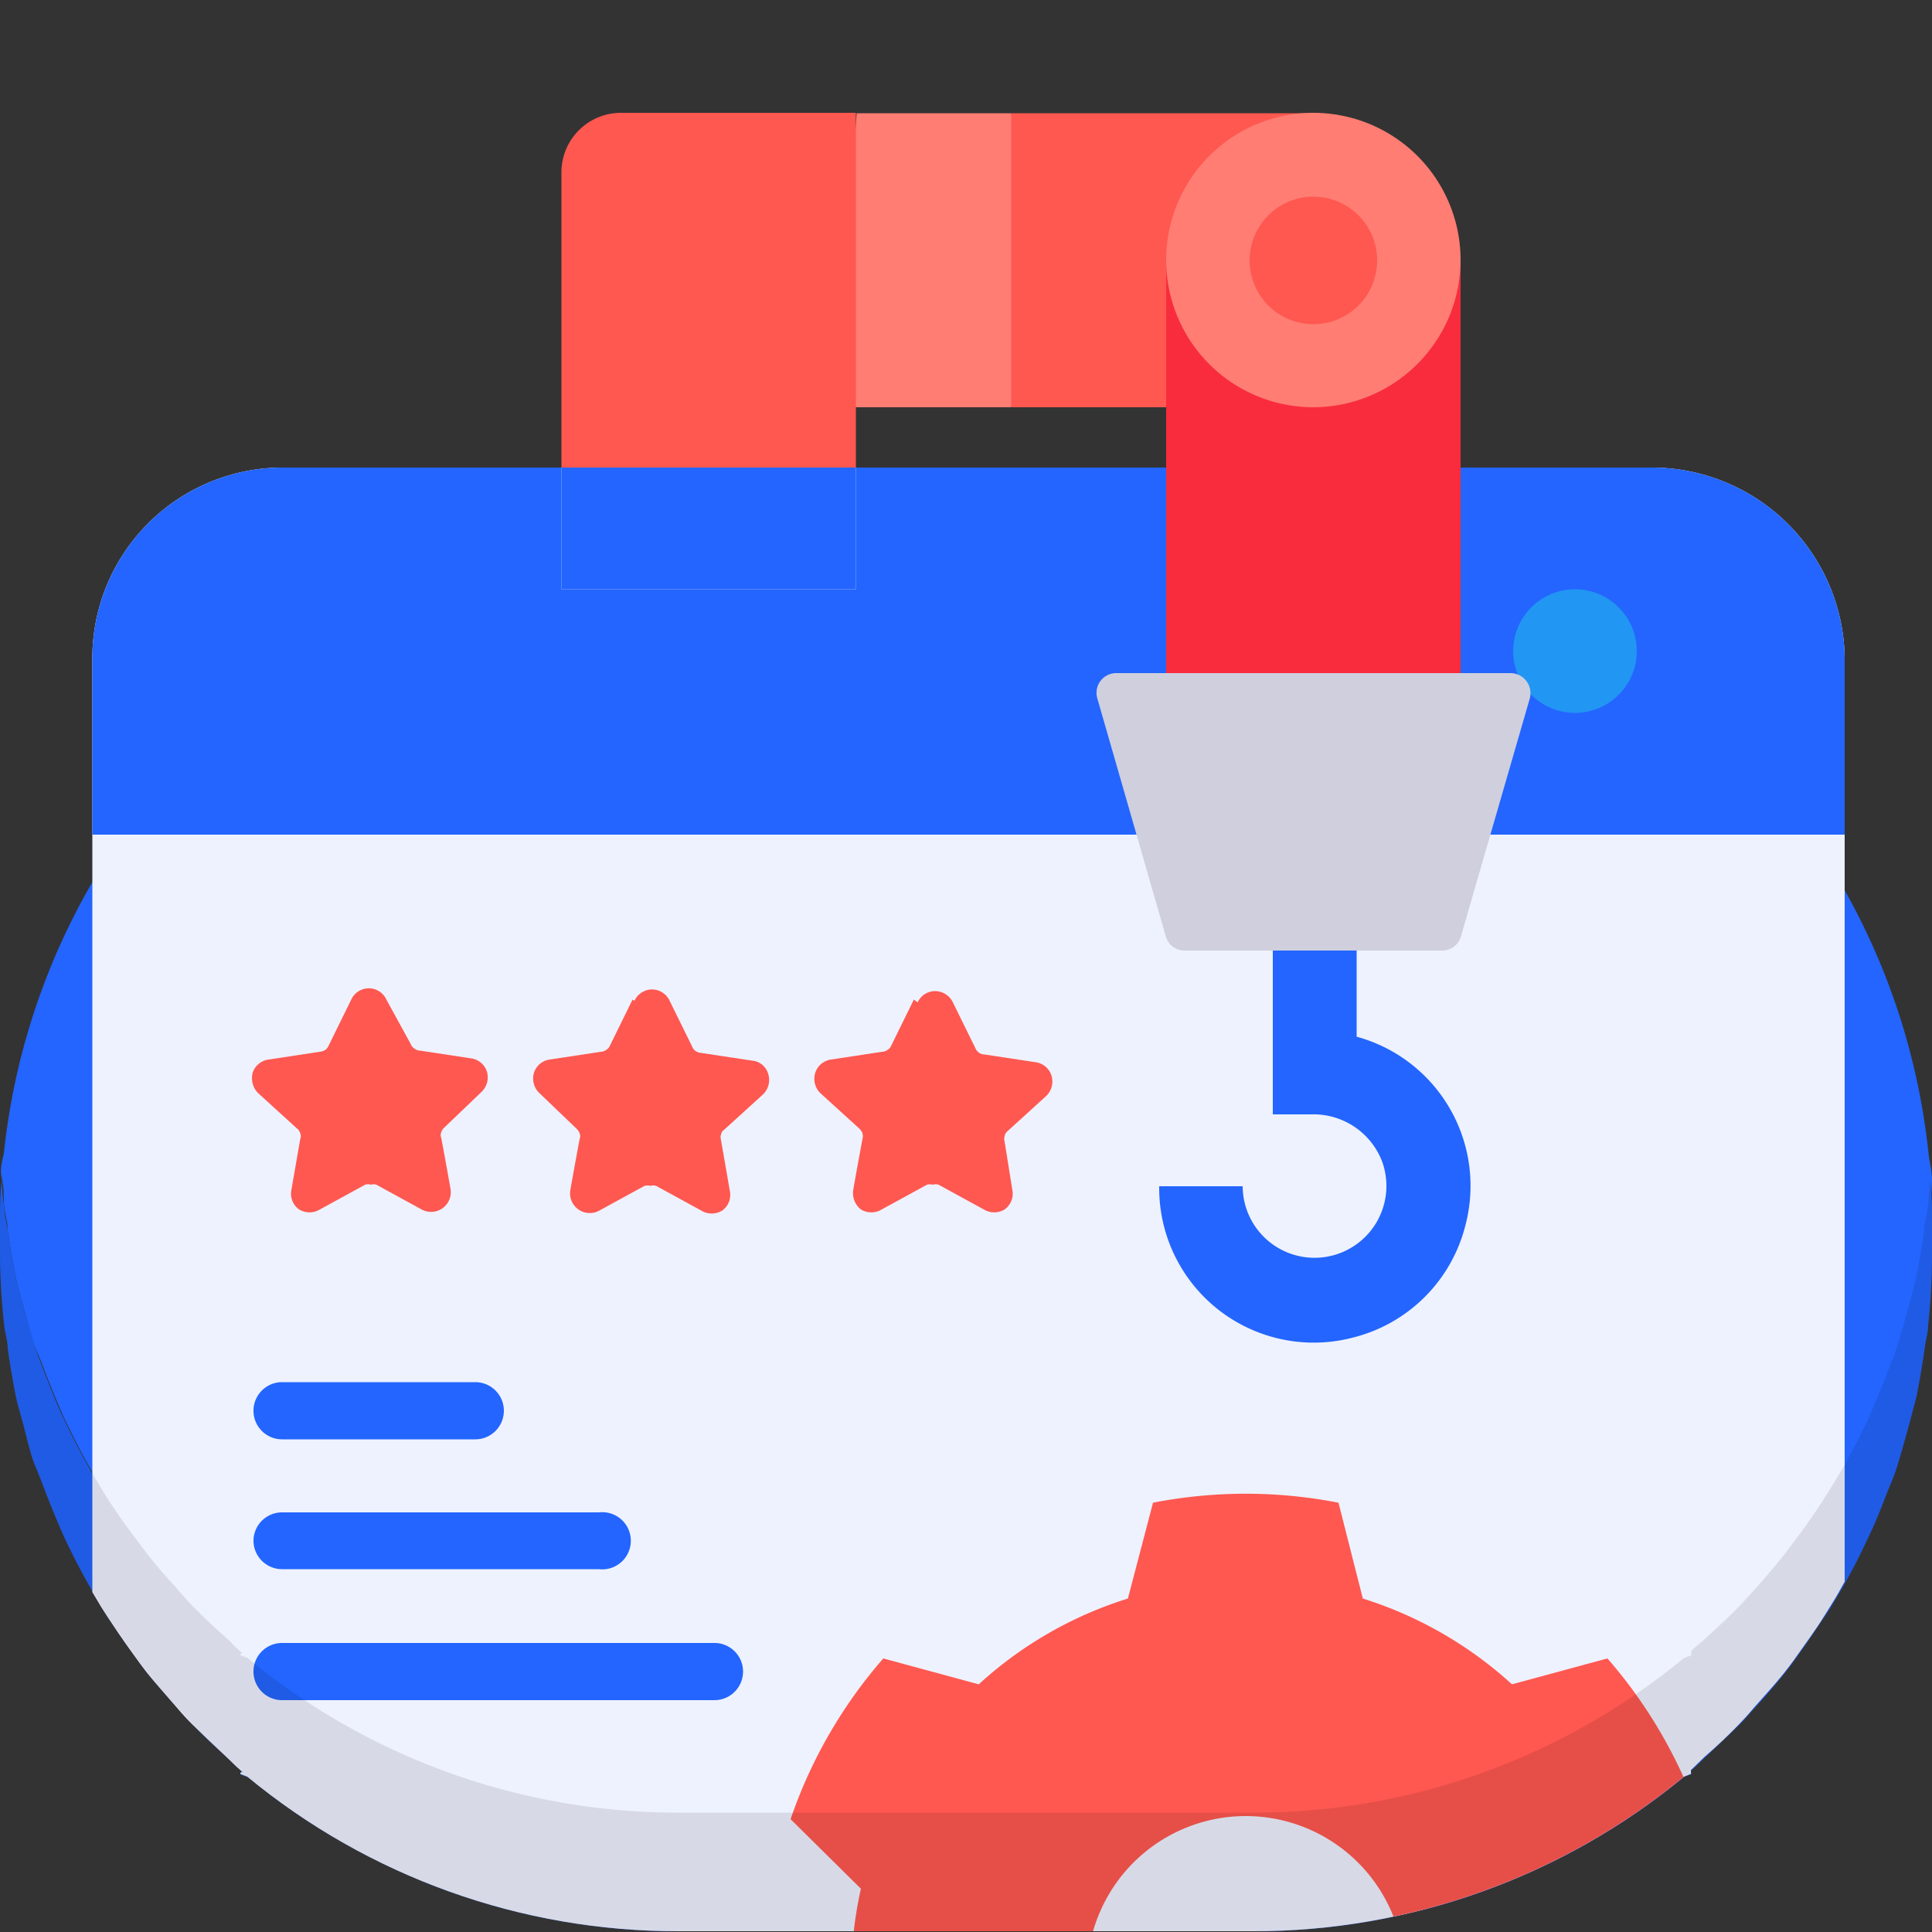
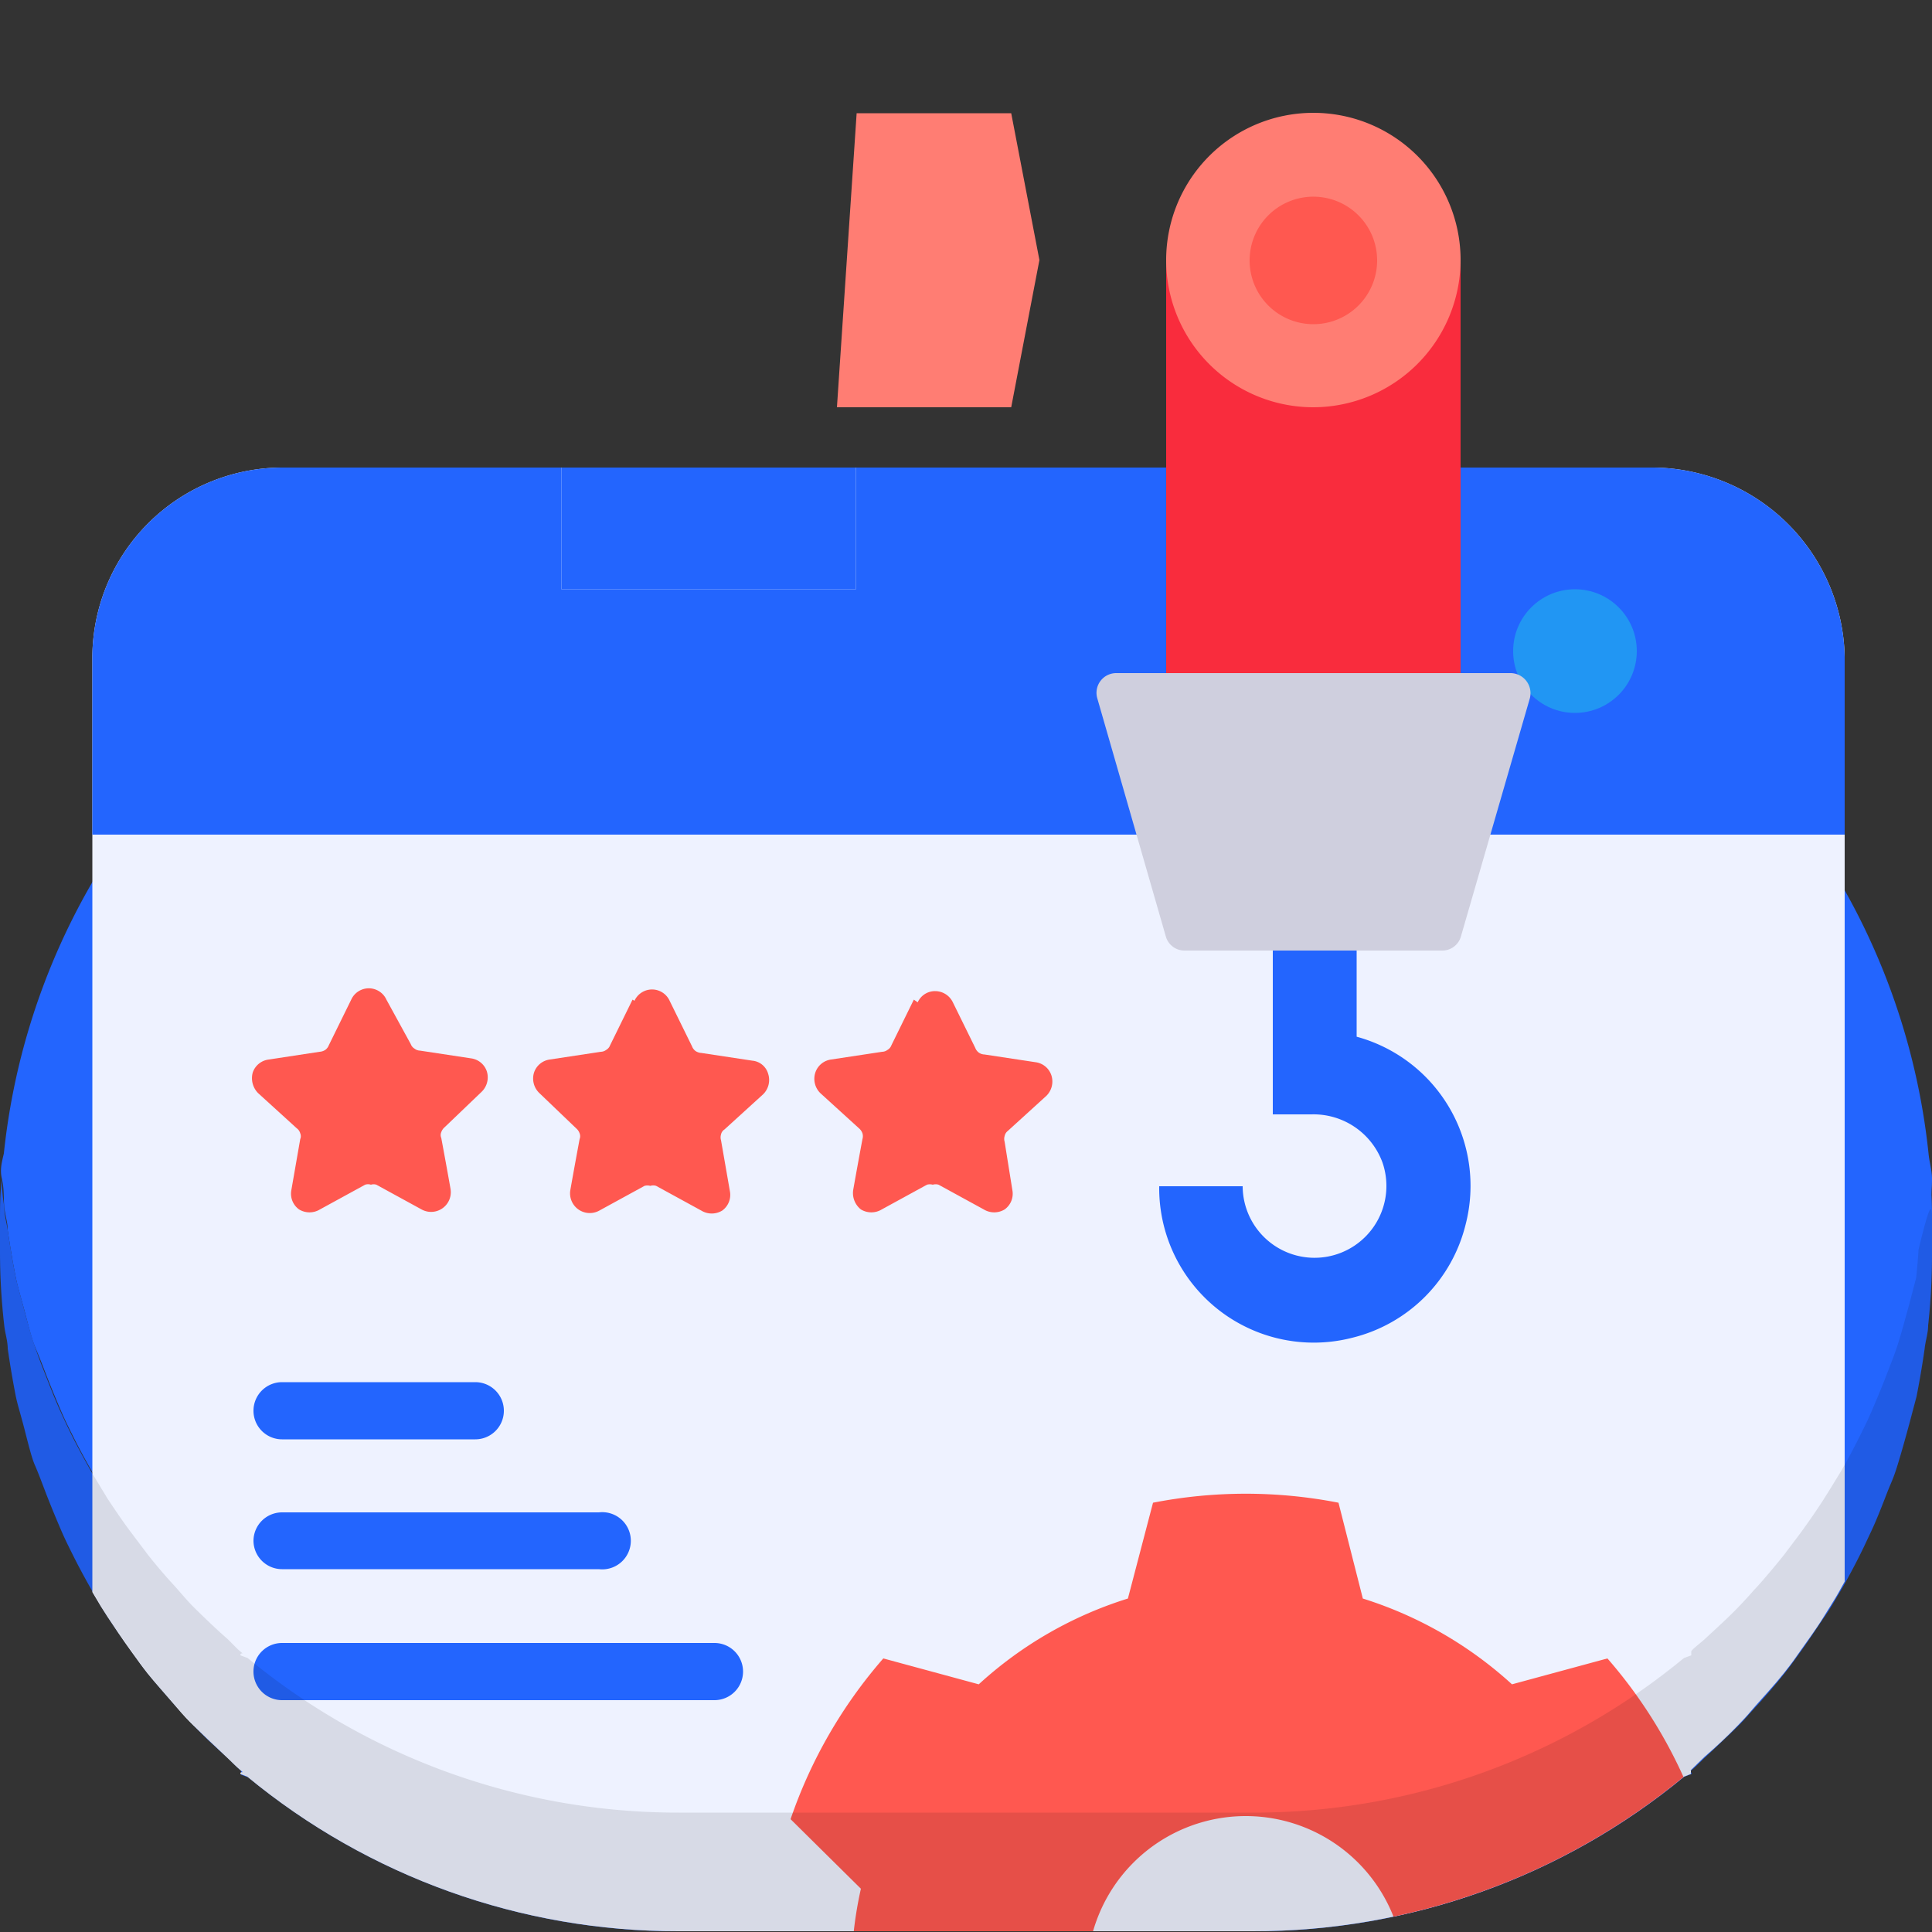
<svg xmlns="http://www.w3.org/2000/svg" id="Layer_1" data-name="Layer 1" viewBox="0 0 50 50">
  <rect x="0" y="0" width="50" height="50" fill="#333333" stroke="none" />
  <defs>
    <style>.cls-1{fill:none;clip-rule:evenodd;}.cls-2,.cls-9{fill:#2365fe;}.cls-12,.cls-2,.cls-4,.cls-6{fill-rule:evenodd;}.cls-3{clip-path:url(#clip-path);}.cls-4{fill:#eef2ff;}.cls-5{fill:#2196f3;}.cls-6,.cls-8{fill:#ff5850;}.cls-7{fill:#ff7d73;}.cls-10{fill:#f92c3d;}.cls-11{fill:#cfcfde;}.cls-12{opacity:0.1;}</style>
    <clipPath id="clip-path">
      <path id="SVGID" class="cls-1" d="M0,.23V32.57H0c0,.59.05,1.16.11,1.73,0,.2.06.4.09.6.06.42.12.83.21,1.24.05.23.12.45.18.68s.19.73.31,1.09l.25.69c.13.34.27.68.41,1l.33.67c.16.32.33.64.51.95s.25.42.38.62.4.6.61.89.28.39.43.58.48.56.72.84.3.34.46.5.57.55.86.82c.12.11.23.23.36.34s0,0,0,.1l.18.07a17.48,17.48,0,0,0,11.16,4H32.42a17.48,17.48,0,0,0,11.16-4l.18-.07c0-.06,0-.07,0-.1l.35-.34c.3-.26.59-.53.87-.82s.3-.33.45-.5.5-.55.73-.84.29-.38.43-.58.42-.58.61-.89.26-.41.38-.62.35-.63.51-.95l.33-.66c.14-.33.28-.67.41-1l.25-.69c.12-.36.22-.72.31-1.09s.13-.45.18-.68c.09-.41.15-.82.21-1.24,0-.2.07-.4.09-.6.06-.57.1-1.14.11-1.73h0V.23Z" />
    </clipPath>
  </defs>
  <path class="cls-2" d="M50,31.64v.77a16.84,16.84,0,0,1-.1,1.89c0,.2-.07.4-.09.6-.06.42-.13.83-.21,1.24l-.18.68c-.1.37-.2.73-.31,1.09s-.17.46-.26.69-.26.68-.41,1-.21.45-.32.67-.33.64-.51.94-.25.43-.39.63-.4.6-.61.89-.28.39-.43.58-.47.57-.72.84-.3.34-.46.5-.57.55-.86.82c-.12.11-.23.23-.36.34s0,0,0,.1l-.19.07a17.47,17.47,0,0,1-11.15,4H17.58A17.47,17.47,0,0,1,6.43,46l-.19-.07c0-.06,0-.07,0-.1l-.35-.34c-.3-.27-.59-.53-.86-.82s-.31-.33-.46-.5-.49-.55-.72-.84-.29-.38-.43-.58-.42-.58-.62-.89-.25-.41-.38-.63-.35-.62-.51-.94-.22-.44-.32-.67-.28-.66-.41-1S1,38.14.9,37.91s-.21-.72-.31-1.09-.13-.45-.18-.68C.33,35.73.26,35.32.2,34.9c0-.2-.07-.4-.09-.6A16.83,16.83,0,0,1,0,32.41v-.77c0-.38,0-.76.05-1.13q0,.36.06.72c0,.21.06.41.09.61.06.41.13.83.21,1.23.05.23.12.46.18.69s.19.73.31,1.08.17.47.26.7.26.67.41,1,.21.45.32.67.33.63.51.94l.38.63c.2.3.4.6.62.89l.43.57q.34.43.72.84c.15.17.3.35.46.51s.56.55.86.81c.12.11.23.24.35.34s0,0,0,.1l.19.07a17.48,17.48,0,0,0,11.15,4H32.43a17.48,17.48,0,0,0,11.15-4l.19-.07c0-.06,0-.06,0-.1s.24-.22.36-.33c.29-.27.59-.54.86-.82s.31-.34.46-.5.49-.56.72-.85l.43-.57c.21-.29.42-.59.61-.89s.26-.42.39-.63.35-.62.51-.94.22-.44.32-.67.28-.66.41-1,.18-.46.26-.7.21-.72.31-1.08l.18-.69c.08-.4.15-.82.21-1.23,0-.2.07-.4.09-.61s.05-.48.06-.72C50,30.88,50,31.26,50,31.64Z" />
  <path class="cls-2" d="M50,30.51q0,.36-.06.72c0,.21-.07.41-.09.61-.06.41-.13.83-.21,1.23l-.18.69c-.1.36-.2.73-.31,1.08s-.17.47-.26.7-.26.67-.41,1-.21.45-.32.67-.33.63-.51.94-.25.42-.39.63-.4.6-.61.89l-.43.57c-.23.29-.47.57-.72.85s-.3.34-.46.5-.57.55-.86.82c-.12.11-.23.23-.36.33s0,0,0,.1l-.19.07a17.48,17.48,0,0,1-11.15,4H17.58a17.48,17.48,0,0,1-11.15-4l-.19-.07c0-.06,0-.06,0-.1s-.23-.23-.35-.34c-.3-.26-.59-.53-.86-.81s-.31-.34-.46-.51-.49-.55-.72-.84l-.43-.57c-.22-.29-.42-.59-.62-.89l-.38-.63c-.18-.31-.35-.62-.51-.94s-.22-.44-.32-.67-.28-.66-.41-1S1,35.08.9,34.84s-.21-.72-.31-1.08-.13-.46-.18-.69c-.08-.4-.15-.82-.21-1.23,0-.2-.07-.4-.09-.61s0-.48-.06-.72,0-.44.05-.66a17.64,17.64,0,0,1,17.48-15.8H32.43a17.64,17.64,0,0,1,17.48,15.8C49.93,30.07,50,30.29,50,30.51Z" />
  <g class="cls-3">
    <path class="cls-4" d="M47.74,17A5,5,0,0,0,42.8,12.1H7.32A4.93,4.93,0,0,0,2.39,17V59.23H47.74Z" />
    <path class="cls-2" d="M47.74,17V21.6H2.39V17A4.93,4.93,0,0,1,7.32,12.1h7.21v3.15h7.62V12.1H42.8A5,5,0,0,1,47.74,17Z" />
    <circle class="cls-5" cx="34.19" cy="16.85" r="1.6" />
    <circle class="cls-5" cx="40.76" cy="16.85" r="1.6" />
    <path class="cls-6" d="M34.64,38.89a12.5,12.5,0,0,0-4.8,0l-.65,2.48a10.21,10.21,0,0,0-3.86,2.22l-2.47-.67a12.46,12.46,0,0,0-2.4,4.16l1.82,1.8a10.17,10.17,0,0,0,0,4.46l-1.82,1.8a12.32,12.32,0,0,0,2.4,4.15l2.47-.67a10.11,10.11,0,0,0,3.86,2.23l.65,2.48a12.5,12.5,0,0,0,4.8,0l.65-2.48a10.18,10.18,0,0,0,3.86-2.23l2.47.67A12.32,12.32,0,0,0,44,55.14l-1.82-1.8a10.17,10.17,0,0,0,0-4.46L44,47.08a12.46,12.46,0,0,0-2.4-4.16l-2.47.67a10.29,10.29,0,0,0-3.86-2.22ZM32.24,47a4.11,4.11,0,1,1-4.11,4.11A4.11,4.11,0,0,1,32.24,47Z" />
    <path class="cls-2" d="M6.56,36.51a.74.74,0,0,0,.74.74h5a.74.74,0,1,0,0-1.48h-5A.74.74,0,0,0,6.56,36.51Z" />
    <path class="cls-2" d="M6.56,39.87a.74.74,0,0,0,.74.74h8.2a.74.74,0,1,0,0-1.47H7.3A.74.74,0,0,0,6.56,39.87Z" />
    <path class="cls-2" d="M6.56,43.24A.74.74,0,0,0,7.3,44H18.49a.74.74,0,0,0,0-1.48H7.3A.74.74,0,0,0,6.56,43.24Z" />
    <path class="cls-6" d="M9.09,25.87l-.58,1.18v0a.27.27,0,0,1-.09.12.3.3,0,0,1-.15.05h0l-1.31.2a.5.5,0,0,0-.42.34.55.55,0,0,0,.14.53l1,.91h0a.24.24,0,0,1,.09.13.19.19,0,0,1,0,.15v0l-.23,1.32a.5.5,0,0,0,.2.5.52.52,0,0,0,.54,0l1.17-.64h0a.24.24,0,0,1,.15,0,.23.23,0,0,1,.14,0h0l1.17.64a.51.51,0,0,0,.75-.53c-.1-.57-.24-1.32-.24-1.32v0a.19.19,0,0,1,0-.15.3.3,0,0,1,.09-.13h0l.95-.91a.52.52,0,0,0,.14-.53.5.5,0,0,0-.41-.34l-1.32-.2h0a.24.24,0,0,1-.14-.05.23.23,0,0,1-.1-.12v0L10,25.87a.5.5,0,0,0-.91,0Z" />
    <path class="cls-6" d="M16.37,25.87l-.58,1.18v0a.23.23,0,0,1-.1.12.24.24,0,0,1-.14.05h0l-1.32.2a.5.5,0,0,0-.41.34.52.52,0,0,0,.14.53l.95.91h0a.3.3,0,0,1,.09.13.2.2,0,0,1,0,.15v0s-.14.75-.24,1.32a.51.51,0,0,0,.75.53l1.17-.64h0a.28.28,0,0,1,.15,0,.24.24,0,0,1,.15,0h0l1.17.64a.52.52,0,0,0,.54,0,.5.5,0,0,0,.2-.5l-.23-1.32v0a.26.26,0,0,1,0-.15.2.2,0,0,1,.09-.13h0l1-.91a.52.52,0,0,0,.13-.53.47.47,0,0,0-.41-.34l-1.32-.2h0A.3.3,0,0,1,18,27.2a.27.27,0,0,1-.09-.12v0l-.58-1.18a.5.5,0,0,0-.91,0Z" />
    <path class="cls-6" d="M23.65,25.87l-.58,1.18v0a.23.23,0,0,1-.1.12.24.24,0,0,1-.14.05h0l-1.32.2a.5.5,0,0,0-.41.34.52.52,0,0,0,.13.53l1,.91h0a.3.3,0,0,1,.09.13.26.26,0,0,1,0,.15v0s-.14.75-.24,1.32a.54.54,0,0,0,.2.5.52.52,0,0,0,.54,0l1.17-.64h0a.28.28,0,0,1,.15,0,.26.26,0,0,1,.15,0h0l1.17.64a.52.52,0,0,0,.54,0,.5.5,0,0,0,.2-.5L26,29.55v0a.26.26,0,0,1,0-.15.22.22,0,0,1,.08-.13h0l1-.91a.52.52,0,0,0,.13-.53.5.5,0,0,0-.41-.34l-1.32-.2h0a.27.27,0,0,1-.15-.05.27.27,0,0,1-.09-.12v0l-.58-1.18a.51.51,0,0,0-.46-.29.49.49,0,0,0-.45.29Z" />
    <path class="cls-7" d="M21.66,10.54h4.51l.73-3.81-.73-3.8h-4Z" />
-     <path class="cls-8" d="M26.17,2.93H34v7.61H26.17Z" />
    <rect class="cls-9" x="14.53" y="12.1" width="7.62" height="3.15" />
-     <path class="cls-8" d="M22.15,2.92V12.1H14.53V4.46a1.54,1.54,0,0,1,1.54-1.54Z" />
    <path class="cls-9" d="M35,34.62a4,4,0,0,1-5-3.92h2.16a1.86,1.86,0,1,0,3.62-.61,1.9,1.9,0,0,0-1.84-1.25h-1V23.45h2.17v3.38a4,4,0,0,1,2.82,4.86A4,4,0,0,1,35,34.62Z" />
    <path class="cls-10" d="M30.18,6.73H37.8V18.66H30.18Z" />
    <circle class="cls-8" cx="33.99" cy="6.73" r="2.25" />
    <path class="cls-7" d="M34,10.54A3.81,3.81,0,1,1,37.8,6.73,3.82,3.82,0,0,1,34,10.54Zm0-5.45a1.65,1.65,0,1,0,1.64,1.64A1.65,1.65,0,0,0,34,5.09Z" />
    <path class="cls-11" d="M28.4,18.08l1.77,6.15a.5.5,0,0,0,.49.37h6.66a.5.5,0,0,0,.49-.37l1.78-6.15a.52.52,0,0,0-.5-.66H28.89A.51.51,0,0,0,28.4,18.08Z" />
  </g>
-   <path class="cls-12" d="M50,31.64v.77a16.84,16.84,0,0,1-.1,1.89c0,.2-.07.4-.09.6-.06.42-.13.83-.21,1.24l-.18.68c-.1.37-.2.73-.31,1.09s-.17.46-.26.69-.26.68-.41,1-.21.45-.32.67-.33.64-.51.94-.25.43-.39.63-.4.6-.61.89-.28.39-.43.58-.47.57-.72.84-.3.34-.46.5-.57.55-.86.82c-.12.11-.23.23-.36.34s0,0,0,.1l-.19.07a17.47,17.47,0,0,1-11.15,4H17.58A17.47,17.47,0,0,1,6.43,46l-.19-.07c0-.06,0-.07,0-.1l-.35-.34c-.3-.27-.59-.53-.86-.82s-.31-.33-.46-.5-.49-.55-.72-.84-.29-.38-.43-.58-.42-.58-.62-.89-.25-.41-.38-.63-.35-.62-.51-.94-.22-.44-.32-.67-.28-.66-.41-1S1,38.14.9,37.91s-.21-.72-.31-1.09-.13-.45-.18-.68C.33,35.73.26,35.32.2,34.9c0-.2-.07-.4-.09-.6A16.83,16.83,0,0,1,0,32.41v-.77c0-.38,0-.76.05-1.13q0,.36.06.72c0,.21.06.41.09.61.06.41.13.83.21,1.23.05.23.12.46.18.69s.19.73.31,1.08.17.47.26.7.26.67.41,1,.21.45.32.67.33.63.51.94l.38.63c.2.3.4.6.62.89l.43.57q.34.43.72.84c.15.17.3.35.46.51s.56.55.86.81c.12.11.23.24.35.34s0,0,0,.1l.19.07a17.48,17.48,0,0,0,11.15,4H32.43a17.48,17.48,0,0,0,11.15-4l.19-.07c0-.06,0-.06,0-.1s.24-.22.36-.33c.29-.27.59-.54.86-.82s.31-.34.46-.5.49-.56.72-.85l.43-.57c.21-.29.42-.59.61-.89s.26-.42.39-.63.35-.62.51-.94.22-.44.32-.67.28-.66.41-1,.18-.46.26-.7.21-.72.31-1.08l.18-.69c.08-.4.15-.82.21-1.23,0-.2.07-.4.09-.61s.05-.48.06-.72C50,30.88,50,31.26,50,31.64Z" />
+   <path class="cls-12" d="M50,31.64v.77a16.84,16.84,0,0,1-.1,1.89c0,.2-.07.4-.09.6-.06.42-.13.83-.21,1.24l-.18.68c-.1.37-.2.73-.31,1.09s-.17.46-.26.69-.26.68-.41,1-.21.45-.32.67-.33.64-.51.94-.25.43-.39.63-.4.6-.61.89-.28.39-.43.58-.47.57-.72.84-.3.34-.46.5-.57.55-.86.82c-.12.11-.23.23-.36.34s0,0,0,.1l-.19.07a17.47,17.47,0,0,1-11.15,4H17.58A17.47,17.47,0,0,1,6.43,46l-.19-.07c0-.06,0-.07,0-.1l-.35-.34c-.3-.27-.59-.53-.86-.82s-.31-.33-.46-.5-.49-.55-.72-.84-.29-.38-.43-.58-.42-.58-.62-.89-.25-.41-.38-.63-.35-.62-.51-.94-.22-.44-.32-.67-.28-.66-.41-1S1,38.14.9,37.91s-.21-.72-.31-1.09-.13-.45-.18-.68C.33,35.73.26,35.32.2,34.9c0-.2-.07-.4-.09-.6A16.83,16.83,0,0,1,0,32.41v-.77c0-.38,0-.76.05-1.13q0,.36.06.72c0,.21.06.41.09.61.06.41.13.83.21,1.23.05.23.12.46.18.69s.19.73.31,1.08.17.47.26.7.26.67.41,1,.21.45.32.67.33.63.51.94l.38.63c.2.3.4.6.62.89l.43.57q.34.43.72.84c.15.17.3.35.46.51s.56.55.86.81c.12.11.23.24.35.34s0,0,0,.1l.19.07a17.48,17.48,0,0,0,11.15,4H32.43a17.48,17.48,0,0,0,11.15-4l.19-.07c0-.06,0-.06,0-.1s.24-.22.36-.33c.29-.27.59-.54.86-.82s.31-.34.46-.5.49-.56.72-.85l.43-.57c.21-.29.42-.59.61-.89s.26-.42.39-.63.35-.62.51-.94.22-.44.32-.67.28-.66.41-1,.18-.46.26-.7.21-.72.31-1.08l.18-.69s.05-.48.06-.72C50,30.88,50,31.26,50,31.64Z" />
</svg>